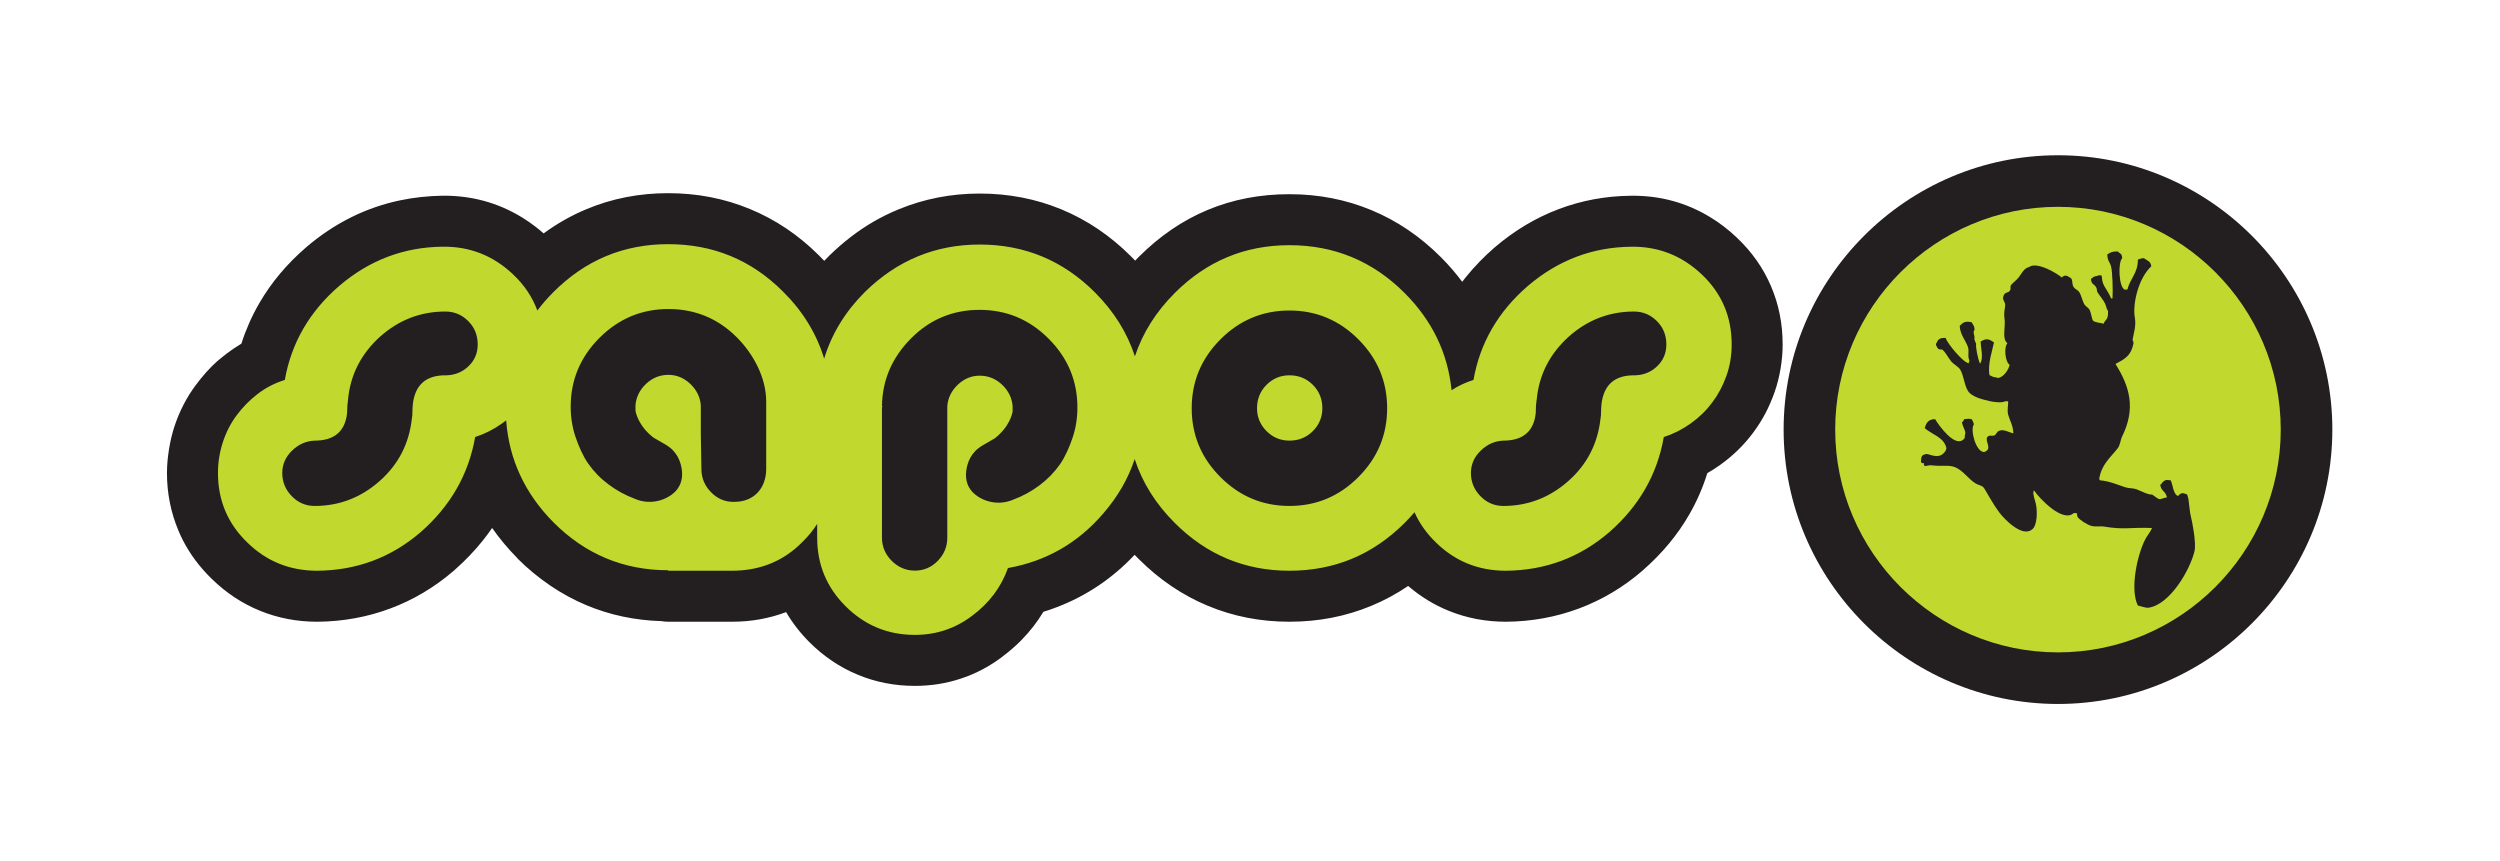
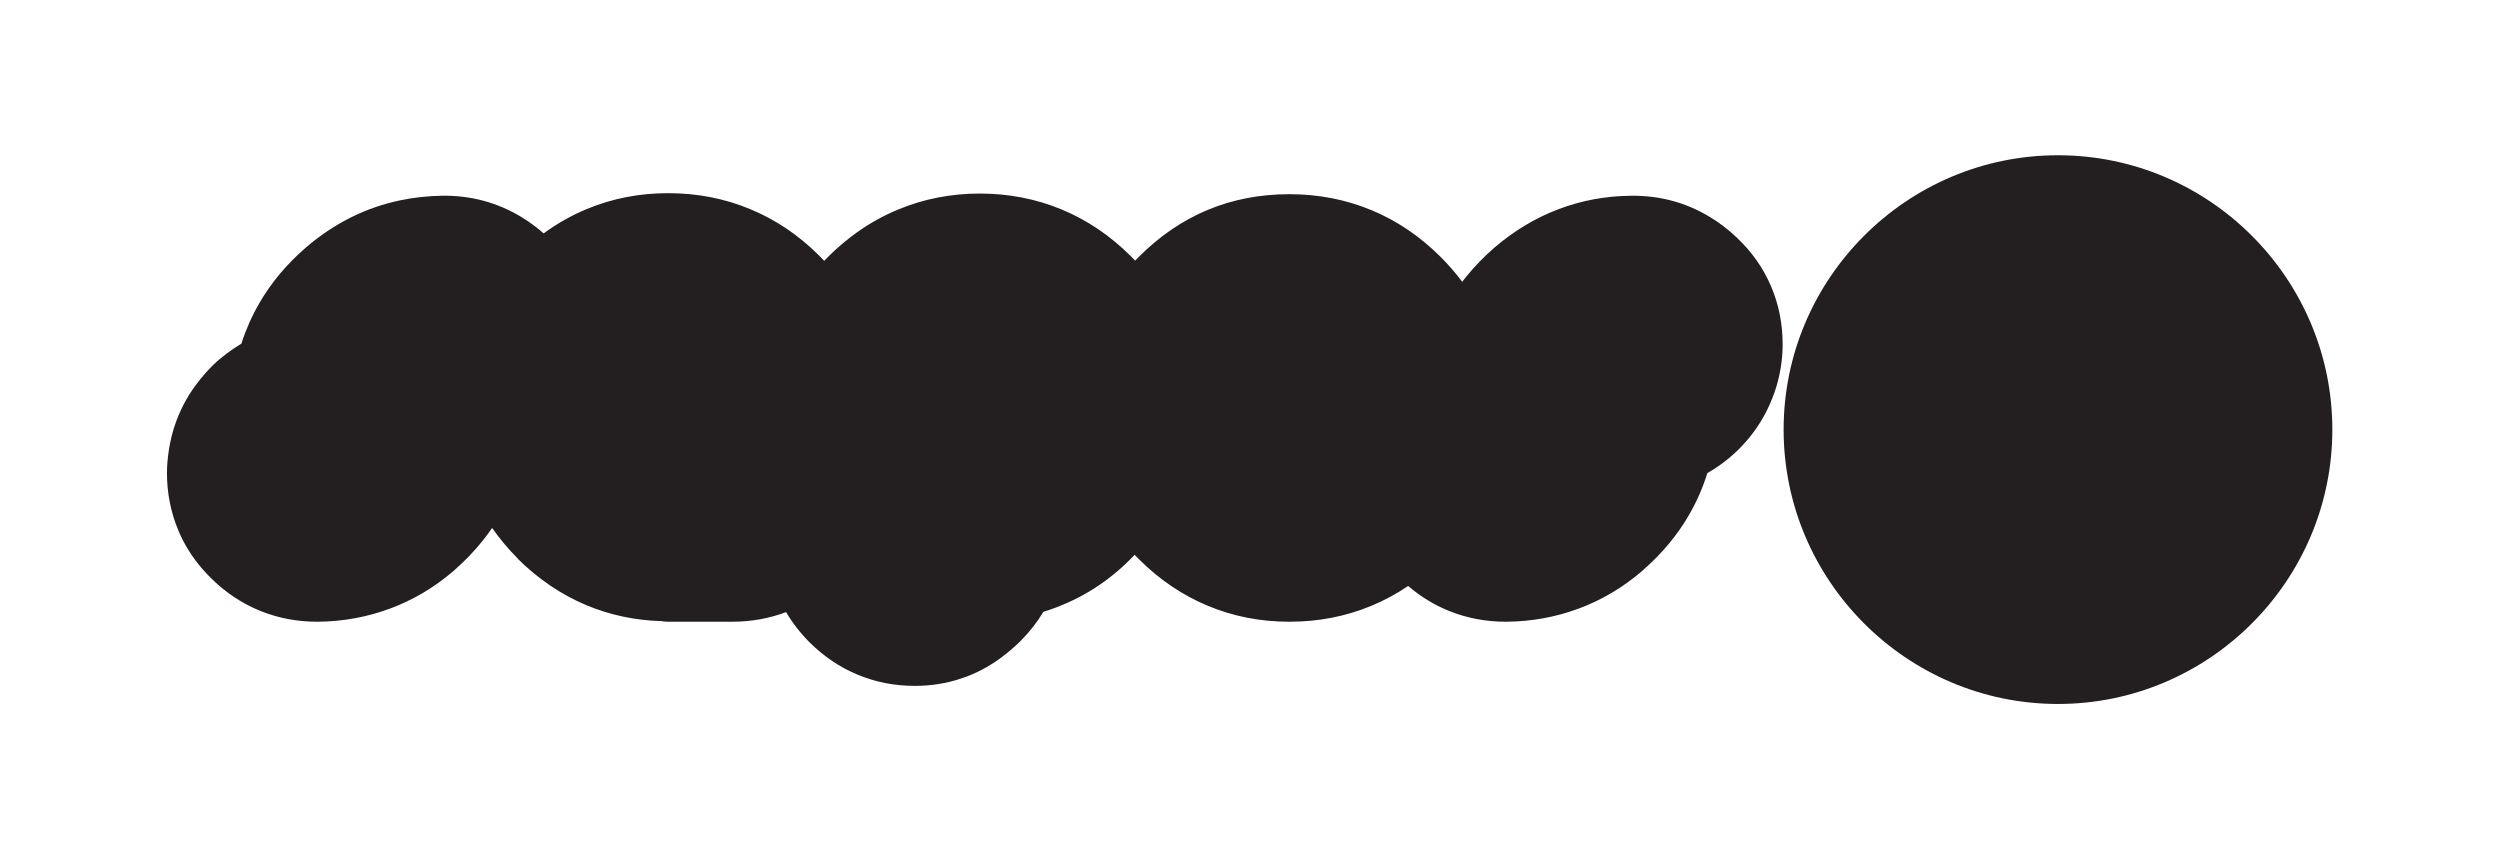
<svg xmlns="http://www.w3.org/2000/svg" width="392pt" height="135pt" viewBox="0 0 392 135" version="1.1">
  <g id="surface1">
    <path style=" stroke:none;fill-rule:nonzero;fill:rgb(13.699%,12.199%,12.5%);fill-opacity:1;" d="M 81.141 87.535 C 79.645 86.027 78.32 84.441 77.164 82.785 C 76.703 83.461 76.215 84.121 75.699 84.766 C 75.059 85.57 74.344 86.383 73.559 87.199 C 72.863 87.926 72.094 88.656 71.254 89.395 L 71.266 89.406 L 71.262 89.41 C 71.262 89.41 71.137 89.504 71.137 89.504 C 68.129 92.09 64.82 94.059 61.211 95.406 C 57.582 96.762 53.777 97.453 49.805 97.488 L 49.742 97.488 C 46.594 97.488 43.613 96.922 40.809 95.785 C 38.016 94.656 35.492 92.996 33.246 90.805 C 31.309 88.938 29.762 86.859 28.609 84.582 C 28.434 84.238 28.227 83.781 27.984 83.211 C 26.785 80.363 26.18 77.348 26.18 74.172 L 26.18 74.168 C 26.18 73.027 26.285 71.793 26.496 70.461 C 26.699 69.191 26.984 67.992 27.352 66.863 C 27.738 65.691 28.215 64.551 28.781 63.449 C 29.332 62.375 29.977 61.344 30.719 60.352 C 31.793 58.906 32.91 57.668 34.062 56.633 C 34.09 56.609 34.285 56.453 34.816 56.016 C 34.941 55.91 35.199 55.707 35.586 55.41 C 36.32 54.848 37.074 54.344 37.848 53.887 C 38.555 51.672 39.492 49.551 40.664 47.531 C 42.531 44.305 44.977 41.387 47.996 38.785 L 48.027 38.754 C 52.453 34.98 57.371 32.531 62.773 31.406 C 63.84 31.184 64.91 31.016 65.98 30.898 C 67.18 30.773 68.266 30.703 69.238 30.691 C 69.266 30.688 69.277 30.691 69.328 30.688 C 73.871 30.633 78.035 31.762 81.824 34.07 C 82.555 34.52 83.254 34.996 83.922 35.512 C 84.371 35.855 84.812 36.219 85.242 36.598 C 87.352 35.051 89.598 33.781 91.977 32.789 C 95.973 31.121 100.238 30.289 104.773 30.289 C 109.309 30.289 113.574 31.117 117.582 32.77 C 121.594 34.426 125.195 36.84 128.379 40.02 L 128.383 40.02 C 128.672 40.309 128.957 40.602 129.238 40.898 C 129.461 40.664 129.707 40.41 129.977 40.145 L 129.977 40.109 L 130.039 40.078 C 132.219 37.949 134.535 36.168 137 34.738 C 138.223 34.031 139.52 33.395 140.887 32.828 C 144.895 31.176 149.137 30.348 153.613 30.348 C 158.176 30.348 162.461 31.184 166.473 32.848 C 170.48 34.512 174.102 36.961 177.332 40.191 C 177.559 40.414 177.777 40.645 177.996 40.871 C 178.223 40.625 178.406 40.434 178.543 40.293 L 178.547 40.293 C 185.105 33.73 192.984 30.449 202.184 30.449 C 206.742 30.449 211.027 31.285 215.039 32.949 C 219.047 34.613 222.668 37.062 225.898 40.293 C 227.141 41.535 228.266 42.832 229.273 44.184 C 229.469 43.926 229.672 43.672 229.875 43.418 C 230.539 42.598 231.254 41.793 232.016 41.008 C 232.723 40.277 233.484 39.562 234.285 38.863 L 234.277 38.855 L 234.281 38.852 C 234.281 38.852 234.406 38.758 234.406 38.758 C 237.488 36.133 240.812 34.145 244.383 32.797 C 247.988 31.434 251.766 30.73 255.707 30.695 C 260.25 30.633 264.414 31.762 268.203 34.078 C 268.938 34.523 269.637 35.004 270.301 35.516 C 270.98 36.035 271.637 36.594 272.266 37.191 C 272.445 37.355 272.211 37.137 272.344 37.266 C 274.699 39.496 276.484 42.035 277.695 44.879 C 278.914 47.73 279.52 50.777 279.52 54.012 C 279.52 55.223 279.414 56.484 279.195 57.801 C 278.984 59.07 278.668 60.309 278.246 61.512 C 277.832 62.688 277.355 63.785 276.82 64.801 C 276.27 65.848 275.629 66.855 274.906 67.832 C 274.172 68.816 273.371 69.73 272.508 70.574 C 271.66 71.398 270.734 72.172 269.734 72.887 C 269.078 73.355 268.402 73.789 267.711 74.184 C 267.008 76.441 266.074 78.586 264.91 80.617 C 263.062 83.848 260.617 86.789 257.578 89.441 L 257.516 89.504 C 254.512 92.09 251.199 94.059 247.594 95.406 C 243.965 96.762 240.16 97.453 236.188 97.488 L 236.125 97.488 C 232.973 97.488 229.996 96.922 227.188 95.785 C 224.871 94.852 222.742 93.547 220.801 91.879 C 218.98 93.113 217.059 94.152 215.039 94.988 C 211.027 96.656 206.742 97.488 202.184 97.488 C 197.645 97.488 193.379 96.656 189.383 94.988 C 185.387 93.324 181.773 90.875 178.547 87.648 C 178.332 87.434 178.117 87.215 177.91 86.996 C 174.434 90.688 170.367 93.426 165.715 95.203 C 165.012 95.473 164.309 95.719 163.602 95.934 C 162.648 97.523 161.5 99 160.16 100.367 C 159.711 100.828 159.223 101.281 158.703 101.73 C 158.227 102.145 157.73 102.543 157.207 102.93 L 157.215 102.941 C 155.52 104.223 153.73 105.234 151.852 105.977 C 151.5 106.113 151.113 106.254 150.691 106.395 C 148.387 107.164 145.977 107.547 143.457 107.547 L 143.453 107.547 C 140.293 107.547 137.305 106.965 134.488 105.793 C 131.676 104.629 129.152 102.926 126.914 100.691 C 125.477 99.25 124.258 97.68 123.262 95.977 C 120.598 96.984 117.77 97.488 114.773 97.488 L 104.773 97.488 C 104.41 97.488 104.047 97.457 103.684 97.391 C 99.555 97.27 95.652 96.441 91.977 94.91 C 89.977 94.074 88.062 93.035 86.23 91.785 C 84.398 90.535 82.703 89.129 81.141 87.57 L 81.141 87.535 " />
    <path style=" stroke:none;fill-rule:nonzero;fill:rgb(13.699%,12.199%,12.5%);fill-opacity:1;" d="M 322.691 24.344 C 334.539 24.344 345.297 29.172 353.09 36.965 C 360.879 44.754 365.711 55.512 365.711 67.359 L 365.711 67.363 C 365.711 79.215 360.879 89.969 353.086 97.758 C 345.297 105.551 334.539 110.379 322.691 110.383 L 322.688 110.383 C 310.84 110.379 300.082 105.551 292.293 97.758 C 284.504 89.969 279.672 79.215 279.672 67.363 L 279.672 67.359 C 279.672 55.512 284.504 44.754 292.293 36.965 C 300.082 29.172 310.84 24.344 322.688 24.344 L 322.691 24.344 " />
-     <path style=" stroke:none;fill-rule:evenodd;fill:rgb(75.685%,84.705%,18.431%);fill-opacity:1;" d="M 322.691 32.43 C 341.93 32.43 357.621 48.121 357.621 67.363 C 357.621 86.602 341.93 102.293 322.691 102.293 C 303.449 102.293 287.758 86.602 287.758 67.363 C 287.758 48.121 303.449 32.43 322.691 32.43 " />
    <path style=" stroke:none;fill-rule:evenodd;fill:rgb(13.699%,12.199%,12.5%);fill-opacity:1;" d="M 339.773 77.996 C 339.598 76.996 338.84 77.031 338.723 76.012 C 338.988 75.898 338.938 75.676 339.309 75.426 C 339.656 75.172 339.781 75.277 340.359 75.309 C 340.711 75.949 340.742 77.547 341.527 77.762 C 341.82 77.395 342.215 77.203 342.578 77.414 C 342.977 77.523 342.945 77.457 343.047 77.879 C 343.223 78.207 343.285 80.023 343.516 80.918 C 343.738 81.781 344.398 85.148 344.102 86.41 C 343.398 89.367 340.258 94.824 336.852 95.297 C 336.543 95.34 335.82 95.094 335.215 94.945 C 333.953 92.43 335.102 87.004 336.387 84.543 C 336.699 83.941 337.145 83.492 337.438 82.789 C 333.805 82.656 333.117 83.109 329.84 82.555 C 329.348 82.473 328.523 82.645 327.852 82.438 C 327.254 82.254 326.062 81.527 325.75 81.035 C 325.711 80.84 325.672 80.645 325.633 80.449 C 325.477 80.449 325.32 80.449 325.164 80.449 C 323.422 82.043 319.723 78.074 318.969 76.945 C 318.93 76.945 318.891 76.945 318.855 76.945 C 318.855 76.98 318.855 77.023 318.855 77.062 C 318.719 77.402 319.082 78.465 319.203 78.93 C 319.48 79.988 319.477 82.453 318.617 83.023 C 317.078 84.301 314.273 81.418 313.477 80.336 C 312.484 78.988 311.977 77.965 311.137 76.594 C 310.836 76.094 310.273 76.113 309.734 75.777 C 308.637 75.086 307.934 73.922 306.695 73.32 C 305.664 72.82 304.473 73.172 302.957 72.969 C 302.574 72.918 302.508 72.992 301.789 73.086 C 301.789 73.047 301.789 73.008 301.789 72.969 C 301.746 72.969 301.711 72.969 301.672 72.969 C 301.672 72.855 301.672 72.738 301.672 72.621 C 301.555 72.621 301.438 72.621 301.32 72.621 C 301.246 72.414 301.297 72.504 301.203 72.387 C 301.289 72.023 301.086 71.352 301.902 71.219 C 302.383 70.977 303.871 72.227 304.941 70.867 C 305.125 70.656 305.238 70.285 305.176 70.164 C 304.742 68.527 302.887 68.109 301.789 67.125 C 301.996 66.512 302.223 65.719 303.426 65.723 C 304.051 66.781 306.414 70.004 307.746 68.996 C 308.062 68.777 308.082 68.719 308.098 68.18 C 308.367 67.684 307.785 67.121 307.633 66.191 C 307.898 66.047 307.859 65.988 307.98 65.723 C 308.469 65.664 308.695 65.633 309.152 65.723 C 309.309 66.043 309.426 66.113 309.504 66.543 C 308.887 67.348 309.793 70.758 311.02 70.867 C 311.133 70.895 311.066 70.957 311.137 70.867 C 312.496 70.398 311.18 69.227 311.605 68.527 C 312.02 68.141 312.191 68.418 312.656 68.293 C 312.965 68.215 313.117 67.723 313.359 67.594 C 314.105 67.195 314.938 67.789 315.695 67.945 C 315.66 66.711 315.133 65.949 314.879 65.023 C 314.688 64.336 314.926 63.32 314.879 62.918 C 314.723 62.918 314.566 62.918 314.41 62.918 C 313.953 63.211 312.547 63.031 312.074 62.918 C 311.047 62.672 309.176 62.289 308.566 61.281 C 307.969 60.297 307.961 59.066 307.398 58.008 C 307.141 57.527 306.359 57.141 305.996 56.723 C 305.484 56.141 305.164 55.359 304.594 54.852 C 304.391 54.676 303.945 55.059 303.656 54.27 C 303.57 54.145 303.586 54.156 303.539 53.918 C 303.73 53.707 303.785 53.402 304.008 53.219 C 304.27 53.008 304.566 52.984 305.059 52.98 C 305.34 53.844 307.773 56.812 308.684 56.957 C 308.746 56.781 308.762 56.758 308.801 56.488 C 308.461 55.934 308.82 55.082 308.566 54.387 C 308.172 53.297 307.355 52.488 307.281 51.113 C 307.422 50.988 307.473 50.879 307.633 50.762 C 308.172 50.316 308.68 50.441 309.152 50.527 C 309.383 50.969 309.578 51.02 309.617 51.695 C 309.297 52.133 309.594 52.402 309.617 52.98 C 309.438 53.238 309.902 53.762 309.852 54.035 C 309.785 54.387 310.078 56.102 310.438 56.957 C 310.477 56.957 310.516 56.957 310.555 56.957 C 310.555 56.918 310.555 56.879 310.555 56.84 C 311.012 56.137 310.578 54.406 310.555 53.566 C 311.449 53.004 311.848 53.141 312.656 53.684 C 312.438 54.844 311.633 57.07 311.953 58.828 C 312.406 58.977 312.371 59.137 313.008 59.176 C 313.125 59.246 313.348 59.328 313.594 59.176 C 314.273 58.938 314.941 57.965 315.113 57.191 C 314.473 56.863 314.137 54.551 314.762 53.801 C 313.832 53.145 314.539 51.238 314.293 49.828 C 314.184 49.191 314.336 48.508 314.41 47.957 C 314.504 47.289 313.844 47.086 314.18 46.32 C 314.422 45.766 314.855 45.949 315.113 45.617 C 315.414 45.23 315.102 44.984 315.344 44.684 C 315.676 44.277 316.195 43.922 316.516 43.516 C 316.934 42.98 317.367 42.02 318.152 41.879 C 319.395 40.93 322.664 42.941 323.293 43.516 C 323.559 43.184 323.977 43.113 324.348 43.398 C 325.234 43.738 324.707 44.297 325.164 45.035 C 325.328 45.301 325.801 45.484 325.98 45.734 C 326.391 46.289 326.508 47.324 326.918 47.84 C 327.082 48.047 327.488 48.297 327.621 48.539 C 327.934 49.129 327.969 50.023 328.203 50.293 C 328.605 50.613 329.281 50.578 329.84 50.762 C 330.195 49.914 330.555 50.309 330.543 48.773 C 330.281 48.438 330.27 48.02 330.074 47.605 C 329.797 47.023 329.242 46.387 328.902 45.855 C 328.738 45.594 328.84 45.316 328.672 45.035 C 328.359 44.508 327.949 44.645 327.852 43.75 C 328.215 43.508 328.195 43.344 328.789 43.281 C 328.953 43.168 329.172 43.168 329.488 43.164 C 329.645 43.484 329.555 43.848 329.723 44.332 C 330.008 45.148 330.727 45.941 331.008 46.789 C 331.09 46.789 331.164 46.789 331.242 46.789 C 331.309 45.645 331.254 42.66 331.008 41.762 C 330.824 41.082 330.445 40.914 330.426 39.891 C 330.934 39.582 331.145 39.414 332.059 39.426 C 332.43 39.812 332.719 39.703 332.762 40.477 C 332.082 41.16 332.219 44.941 333.113 45.387 C 333.254 45.473 333.23 45.402 333.578 45.387 C 333.996 43.699 335.262 42.75 335.215 40.711 C 335.59 40.602 335.625 40.508 336.152 40.477 C 336.66 40.867 337.234 40.922 337.32 41.762 C 335.266 43.648 334.355 47.758 334.746 49.828 C 334.984 51.074 334.531 52.371 334.398 53.219 C 334.355 53.473 334.602 53.496 334.516 53.918 C 334.133 55.785 333.172 56.285 331.711 57.074 C 333.961 60.641 334.902 64.059 332.762 68.41 C 332.453 69.039 332.469 69.75 332.059 70.281 C 330.898 71.797 329.48 72.812 329.141 75.191 C 329.18 75.191 329.215 75.191 329.258 75.191 C 329.258 75.23 329.258 75.27 329.258 75.309 C 330.77 75.441 331.918 75.969 333.113 76.359 C 333.938 76.633 334.391 76.5 334.984 76.711 C 335.543 76.91 337.051 77.695 337.438 77.527 C 337.691 77.691 338.23 78.137 338.488 78.23 C 338.836 78.352 339.312 78.016 339.773 77.996 " />
-     <path style=" stroke:none;fill-rule:nonzero;fill:rgb(13.699%,12.199%,12.5%);fill-opacity:1;" d="M 62.359 55.871 C 62.367 55.75 62.367 55.688 62.348 55.871 L 62.359 55.871 " />
-     <path style=" stroke:none;fill-rule:evenodd;fill:rgb(75.685%,84.705%,18.431%);fill-opacity:1;" d="M 202.184 58.848 C 200.785 58.848 199.59 59.348 198.594 60.34 C 197.598 61.336 197.102 62.559 197.102 64.012 C 197.102 65.406 197.598 66.605 198.594 67.598 C 199.59 68.594 200.785 69.09 202.184 69.09 C 203.633 69.09 204.859 68.594 205.852 67.598 C 206.848 66.605 207.344 65.406 207.344 64.012 C 207.344 62.559 206.848 61.336 205.852 60.34 C 204.859 59.348 203.633 58.848 202.184 58.848 Z M 115.531 52.891 C 112.574 49.934 109 48.457 104.809 48.457 C 100.613 48.457 97.012 49.965 94 52.973 C 90.988 55.984 89.484 59.586 89.484 63.777 C 89.484 65.445 89.738 67.031 90.25 68.535 C 90.711 69.891 91.391 71.496 92.219 72.676 C 93.105 73.938 94.18 75.043 95.445 75.98 C 96.703 76.918 98.055 77.656 99.5 78.195 C 102.242 79.414 105.102 78.203 106.234 76.66 C 107.062 75.531 107.102 74.164 106.738 72.805 C 106.508 71.949 106.102 71.219 105.516 70.613 C 105.418 70.496 105.289 70.375 105.125 70.25 C 104.879 70.043 104.605 69.852 104.309 69.68 L 102.477 68.625 C 100.109 66.812 99.691 64.695 99.645 64.41 L 99.645 63.535 C 99.754 62.246 100.305 61.133 101.301 60.191 C 102.293 59.25 103.465 58.777 104.809 58.777 C 106.098 58.777 107.238 59.25 108.234 60.191 C 109.23 61.133 109.777 62.246 109.887 63.535 L 109.887 67.969 L 109.98 73.531 C 109.98 74.93 110.477 76.141 111.473 77.16 C 112.465 78.184 113.637 78.691 114.98 78.691 L 115.141 78.691 C 118.367 78.691 120.141 76.402 120.141 73.531 L 120.141 62.969 C 120.141 59.219 118.133 55.492 115.531 52.891 Z M 74.504 68.523 C 76.008 68.039 77.418 67.328 78.734 66.387 C 78.949 66.234 79.16 66.074 79.367 65.914 C 79.816 72.031 82.289 77.363 86.793 81.914 C 91.793 86.914 97.785 89.414 104.773 89.414 L 104.773 89.492 L 114.773 89.492 C 119.129 89.492 122.785 88.016 125.742 85.059 C 126.684 84.148 127.48 83.18 128.133 82.145 L 128.133 84.312 C 128.133 88.504 129.609 92.078 132.566 95.035 C 135.578 98.047 139.207 99.551 143.453 99.551 C 146.789 99.551 149.77 98.559 152.406 96.57 C 155.094 94.578 156.977 92.078 158.051 89.07 C 164.07 87.992 169.07 85.117 173.051 80.441 C 175.285 77.855 176.906 75.035 177.922 71.984 C 179.121 75.676 181.215 79.012 184.199 81.992 C 189.199 86.992 195.191 89.492 202.184 89.492 C 209.223 89.492 215.246 86.992 220.246 81.992 C 220.793 81.449 221.309 80.891 221.797 80.32 C 222.562 82.055 223.68 83.633 225.156 85.059 C 228.164 88.016 231.82 89.492 236.125 89.492 C 242.305 89.441 247.711 87.426 252.332 83.445 C 257.012 79.359 259.859 74.387 260.883 68.527 C 262.387 68.043 263.797 67.332 265.113 66.391 C 266.434 65.449 267.562 64.348 268.5 63.082 C 269.441 61.82 270.184 60.422 270.719 58.891 C 271.258 57.355 271.527 55.73 271.527 54.012 C 271.527 49.656 269.969 46 266.852 43.043 C 263.73 40.086 260.047 38.633 255.801 38.688 C 249.727 38.742 244.324 40.785 239.59 44.816 C 234.914 48.848 232.062 53.77 231.043 59.574 C 229.805 59.961 228.656 60.496 227.605 61.188 C 227.016 55.344 224.562 50.266 220.246 45.945 C 215.246 40.945 209.223 38.445 202.184 38.445 C 195.191 38.445 189.199 40.945 184.199 45.945 C 181.246 48.898 179.164 52.207 177.953 55.875 C 176.75 52.168 174.66 48.824 171.68 45.844 C 166.68 40.844 160.66 38.344 153.613 38.344 C 146.68 38.344 140.688 40.816 135.633 45.766 C 132.539 48.852 130.406 52.344 129.227 56.23 C 128.031 52.297 125.875 48.785 122.758 45.703 C 117.812 40.758 111.816 38.285 104.773 38.285 C 97.785 38.285 91.793 40.785 86.793 45.785 C 85.859 46.719 85.012 47.688 84.254 48.691 C 83.484 46.586 82.223 44.703 80.469 43.039 C 77.352 40.082 73.668 38.629 69.422 38.684 C 63.344 38.738 57.941 40.781 53.211 44.812 C 48.531 48.848 45.684 53.766 44.66 59.574 C 43.102 60.055 41.691 60.781 40.426 61.75 C 39.164 62.719 38.062 63.832 37.121 65.098 C 36.18 66.359 35.453 67.773 34.945 69.332 C 34.434 70.891 34.176 72.504 34.176 74.168 C 34.176 78.473 35.711 82.102 38.773 85.059 C 41.785 88.016 45.441 89.492 49.742 89.492 C 55.926 89.441 61.328 87.426 65.953 83.445 C 70.629 79.359 73.48 74.383 74.504 68.523 Z M 202.184 48.688 C 206.375 48.688 209.977 50.191 212.988 53.203 C 215.996 56.215 217.504 59.816 217.504 64.012 C 217.504 68.203 215.996 71.805 212.988 74.816 C 209.977 77.828 206.375 79.332 202.184 79.332 C 197.988 79.332 194.387 77.828 191.375 74.816 C 188.363 71.805 186.859 68.203 186.859 64.012 C 186.859 59.816 188.363 56.215 191.375 53.203 C 194.387 50.191 197.988 48.688 202.184 48.688 Z M 143.453 89.473 C 142.059 89.473 140.848 88.961 139.824 87.941 C 138.805 86.918 138.293 85.711 138.293 84.312 L 138.293 63.906 L 138.375 63.668 L 138.293 63.668 C 138.348 59.582 139.879 56.031 142.891 53.023 C 145.848 50.062 149.422 48.586 153.613 48.586 C 157.809 48.586 161.41 50.09 164.422 53.102 C 167.434 56.113 168.938 59.715 168.938 63.906 C 168.938 65.574 168.684 67.16 168.172 68.664 C 167.715 70.02 167.031 71.625 166.203 72.805 C 165.316 74.066 164.242 75.168 162.977 76.113 C 161.719 77.051 160.367 77.785 158.922 78.324 C 156.18 79.543 153.32 78.332 152.188 76.789 C 151.359 75.664 151.32 74.293 151.684 72.934 C 151.914 72.078 152.32 71.348 152.906 70.742 C 153.004 70.625 153.133 70.504 153.297 70.379 C 153.547 70.172 153.816 69.98 154.117 69.809 L 155.945 68.754 C 158.312 66.941 158.73 64.824 158.777 64.539 L 158.777 63.668 C 158.668 62.375 158.117 61.262 157.125 60.32 C 156.129 59.379 154.961 58.906 153.613 58.906 C 152.324 58.906 151.184 59.379 150.188 60.32 C 149.195 61.262 148.641 62.375 148.535 63.668 L 148.535 84.312 C 148.535 85.711 148.035 86.918 147.043 87.941 C 146.047 88.961 144.852 89.473 143.453 89.473 Z M 240.801 64.816 C 240.801 64.441 240.812 64.062 240.84 63.688 C 240.867 63.312 240.906 62.934 240.965 62.559 C 241.34 58.742 243.004 55.488 245.961 52.801 C 248.918 50.164 252.332 48.848 256.203 48.848 C 257.602 48.848 258.797 49.348 259.793 50.34 C 260.789 51.336 261.285 52.559 261.285 54.012 C 261.285 55.355 260.812 56.484 259.871 57.398 C 258.934 58.312 257.789 58.797 256.445 58.848 L 256.203 58.848 C 253.191 58.848 251.5 60.328 251.121 63.285 C 251.07 63.82 251.043 64.281 251.043 64.656 C 251.043 65.031 251.016 65.355 250.961 65.625 C 250.531 69.547 248.863 72.801 245.961 75.383 C 243.004 78.016 239.59 79.332 235.719 79.332 C 234.324 79.332 233.125 78.82 232.133 77.801 C 231.137 76.777 230.641 75.57 230.641 74.172 C 230.641 72.828 231.148 71.656 232.172 70.664 C 233.191 69.668 234.379 69.145 235.719 69.09 C 238.785 69.09 240.477 67.664 240.801 64.816 Z M 54.418 64.816 C 54.418 64.438 54.434 64.062 54.461 63.688 C 54.488 63.309 54.527 62.934 54.582 62.555 C 54.957 58.738 56.625 55.484 59.582 52.797 C 62.539 50.164 65.953 48.848 69.824 48.848 C 71.223 48.848 72.418 49.344 73.414 50.34 C 74.406 51.332 74.906 52.555 74.906 54.008 C 74.906 55.352 74.434 56.48 73.492 57.395 C 72.555 58.309 71.41 58.793 70.066 58.848 L 69.824 58.848 C 66.812 58.848 65.121 60.324 64.742 63.281 C 64.691 63.82 64.664 64.277 64.664 64.652 C 64.664 65.031 64.637 65.352 64.582 65.621 C 64.152 69.547 62.484 72.797 59.582 75.379 C 56.625 78.016 53.211 79.332 49.34 79.332 C 47.941 79.332 46.742 78.82 45.75 77.801 C 44.754 76.777 44.258 75.566 44.258 74.168 C 44.258 72.824 44.77 71.656 45.789 70.66 C 46.812 69.668 47.996 69.145 49.34 69.09 C 52.402 69.09 54.098 67.664 54.418 64.816 " />
  </g>
</svg>